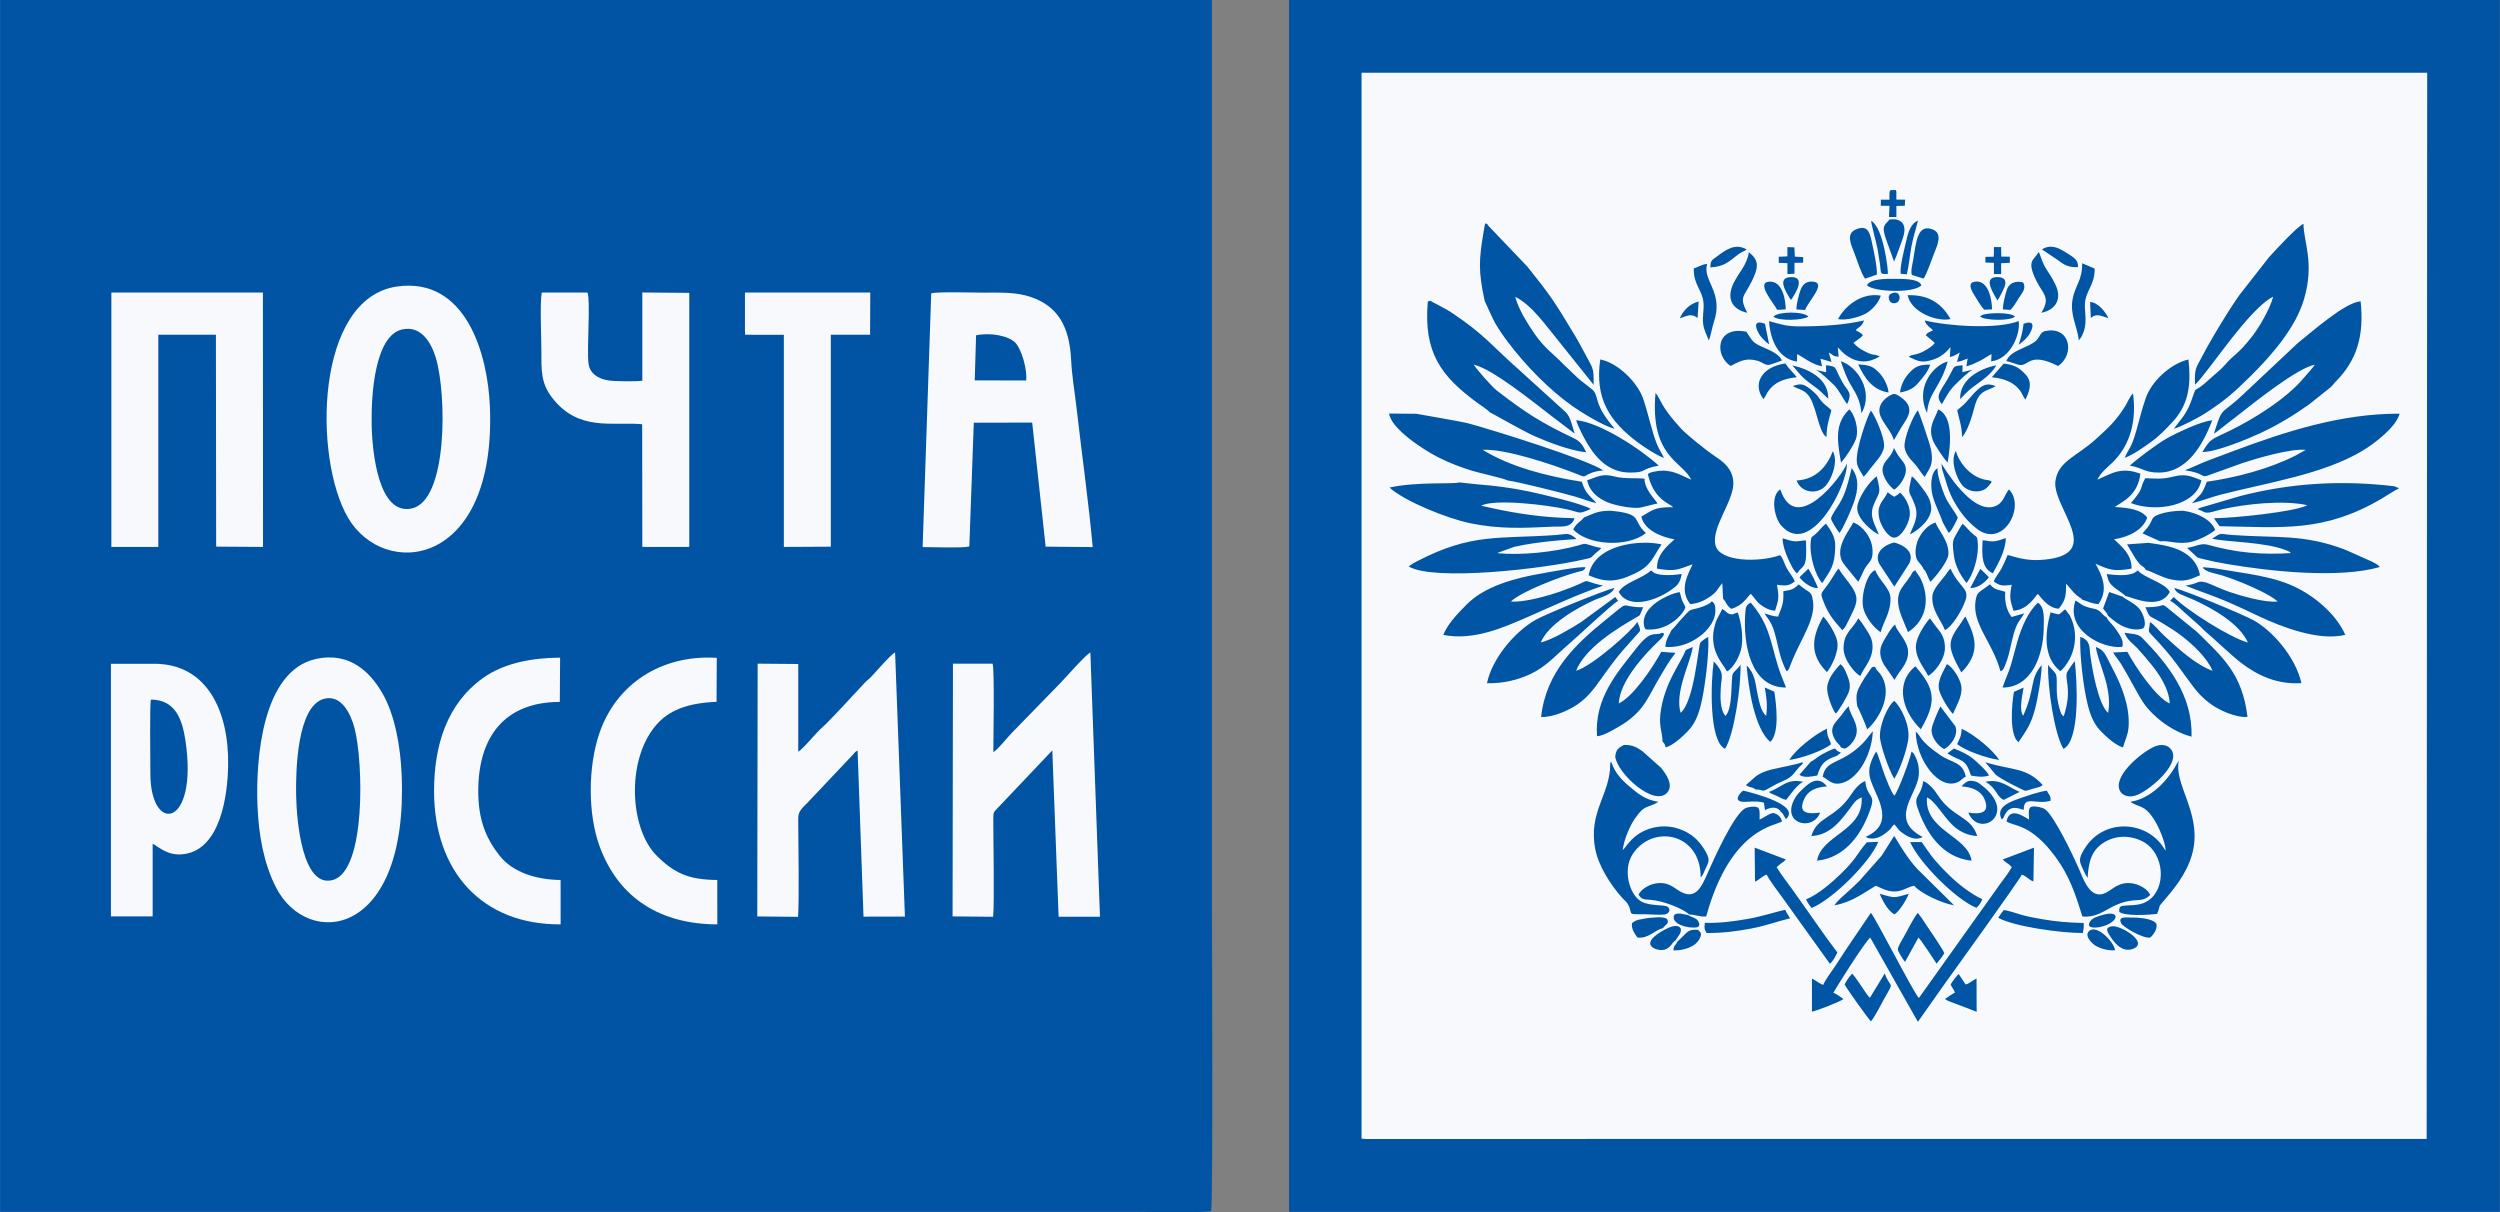
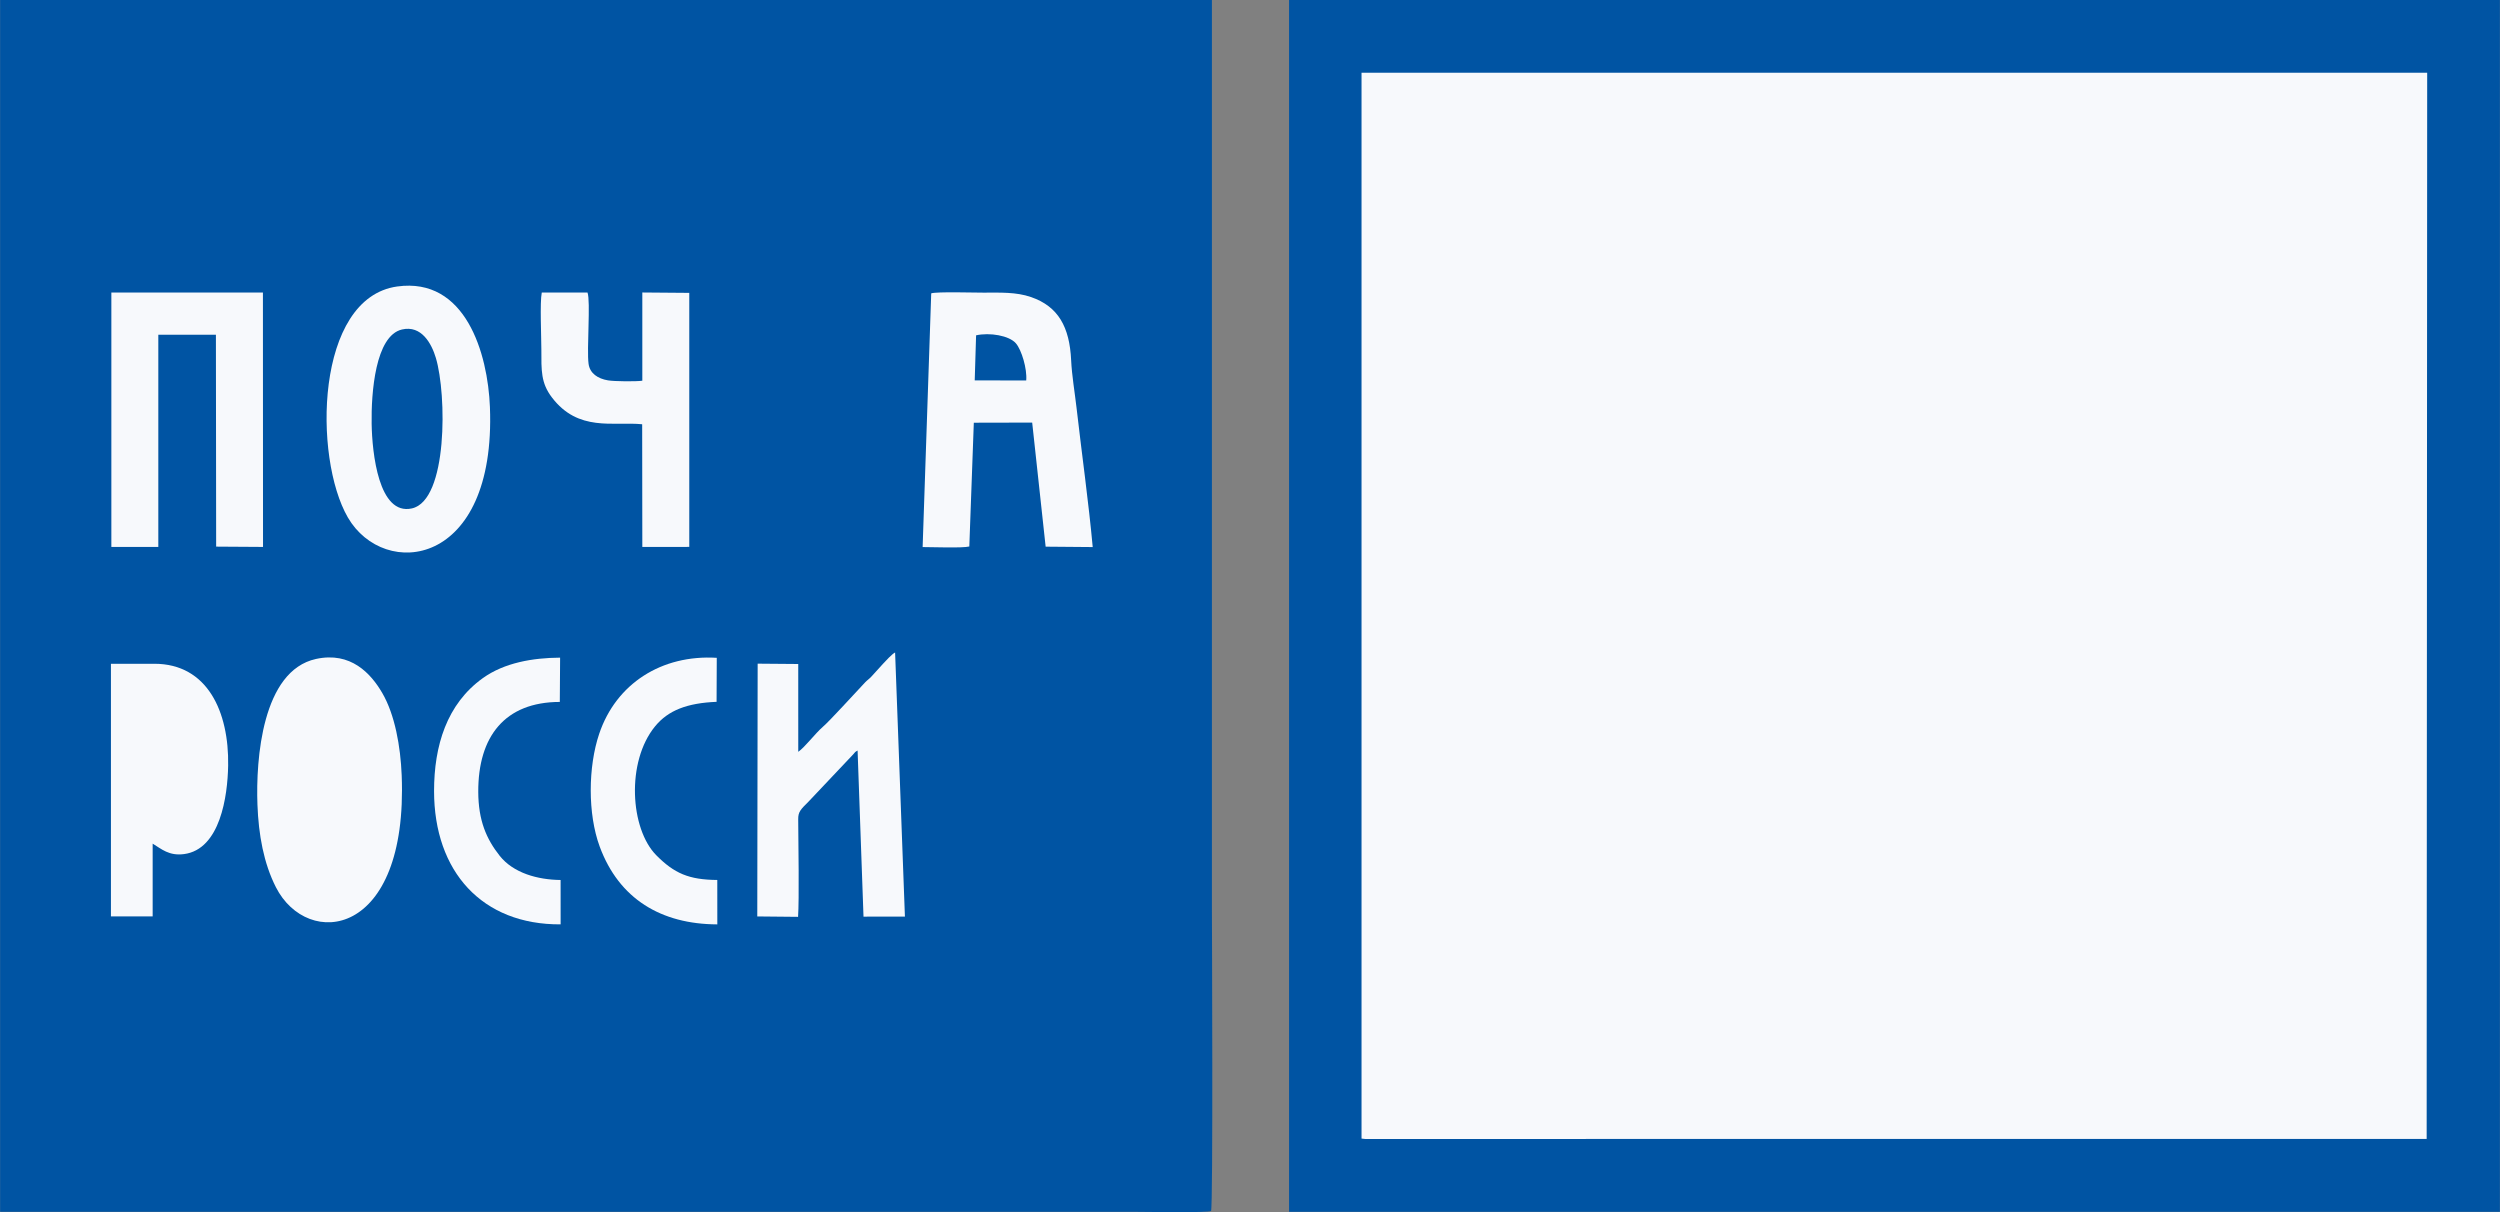
<svg xmlns="http://www.w3.org/2000/svg" xml:space="preserve" width="10667px" height="5172px" version="1.1" style="shape-rendering:geometricPrecision; text-rendering:geometricPrecision; image-rendering:optimizeQuality; fill-rule:evenodd; clip-rule:evenodd" viewBox="0 0 6240.35 3025.95">
  <rect x="0" y="0" width="6240.35" height="3025.95" fill="#808080" stroke="none" />
  <defs>
    <style type="text/css">
   
    .fil0 {fill:#0054A3}
    .fil2 {fill:#0055A5}
    .fil1 {fill:#F7F9FC}
   
  </style>
  </defs>
  <g id="Слой_x0020_1">
    <path class="fil0" d="M0 0l0 3025.11 2834.97 0c22.07,0 182.87,2.93 187.97,-2.17 5.4,-5.4 2.17,-727.43 2.17,-753.5l0 -2269.44 -3025.11 0z" />
    <polygon class="fil0" points="6240.35,0 3217.68,0 3217.68,3025.11 6240.35,3025.11 " />
    <polygon class="fil1" points="3398.61,2842.3 3407.8,2843.29 6057.53,2843.13 6058.84,181.54 3398.61,181.55 " />
    <path class="fil1" d="M991.39 715.16c-205.12,28.5 -209.74,427.35 -123.34,576.53 90.52,156.28 370.37,126 354.72,-275.3 -5.24,-134.31 -60.75,-324.93 -231.38,-301.23z" />
    <path class="fil1" d="M788.52 1645.01c-134.51,29.42 -150.26,250.62 -146.11,363.34 2.78,75.81 15.64,146.46 46.02,206.35 78.82,155.4 330.42,128.42 314.07,-279.22 -2.89,-72.1 -16.88,-151.27 -48.53,-205.59 -28.33,-48.63 -78.61,-103.87 -165.45,-84.88z" />
    <path class="fil1" d="M2302.93 1365.67c23.22,0 99.5,2.89 116.55,-1.44l11.23 -308.99 145.72 -0.32 33.58 309.75 117.51 1c-10.07,-110.76 -27.46,-234.38 -40.39,-347.68 -4.3,-37.62 -11.75,-81.47 -13.45,-118.48 -3.85,-83.28 -32.17,-134.45 -100.11,-157.94 -37.47,-12.96 -77.78,-11.03 -118.87,-11.03 -22.25,0 -116.4,-2.76 -130.34,1.76l-21.43 633.37z" />
    <polygon class="fil1" points="277.73,1365.33 394.95,1365.28 394.95,835.66 538.72,835.66 539.34,1364.56 656.33,1365.33 656.08,730.18 277.73,730.18 " />
-     <path class="fil1" d="M2479.48 1877.44c0,-30.4 3.26,-206.65 -1.87,-220.71l-98.98 0.05 -0.94 630.89 101.23 0.92c3.55,-40.78 0.33,-185.51 0.41,-246.02 0.02,-17.16 2.37,-15.95 10.81,-25.36l136.53 -144.01 15.72 415.33 103.26 0 -23.96 -659.67c-9.62,3.38 -64.33,65.22 -74.11,75.4l-121.41 124.7c-12.19,12.24 -36.16,43.19 -46.69,48.48z" />
    <path class="fil1" d="M1992.48 1876.78l-0.05 -219.19 -101.32 -0.85 -0.94 631.01 101.83 1.01c2.95,-43.62 0.78,-183.76 0.33,-243.74 -0.13,-18.35 5.74,-23.98 25.84,-43.98l111.29 -117.74c5.43,-6.24 4.2,-5.91 11.11,-9.72l14.77 414.66 103.37 -0.1 -24.51 -659.32c-7.2,3.2 -24.96,22.51 -30.61,28.72 -10.17,11.2 -18.82,21.06 -29.05,31.95 -5.16,5.49 -10.03,8.53 -15.2,13.96 -25.08,26.32 -86.9,94.95 -105.79,111.22 -18.36,15.82 -44.63,50.74 -61.07,62.11z" />
    <path class="fil1" d="M276.69 2287.59l104.13 0 0 -181.59c21.99,13.31 40.9,31.17 78.59,26.07 89.92,-12.17 108.54,-143.95 109.87,-220.96 2.33,-134.11 -51.61,-254.11 -184.13,-254.11l-108.48 0 0.02 630.59z" />
    <path class="fil1" d="M1602.83 1059.07l0.37 306.26 117.2 -0.08 0 -634.12 -117.21 -0.98 0 220.23c-16.05,2.34 -69.8,1.8 -85.85,-0.89 -25.22,-4.24 -45.08,-17.35 -48.33,-41.2 -4.85,-35.57 5.4,-156.49 -2.64,-178.03l-114.19 0.04c-4.98,24.67 -1.01,111.47 -1.01,142.37 0,52.36 -1.29,83.16 26.2,119.3 66.2,87.01 152.63,59.98 225.46,67.1z" />
    <path class="fil1" d="M1790.42 2307.59l-0.09 -110.87c-71.02,-0.5 -107.52,-16.65 -152.07,-61.5 -65.57,-66.03 -75.77,-233.65 -3.14,-322.14 32.81,-39.97 80.21,-58.07 153.45,-61.07l0.47 -109.86c-137.46,-8.38 -251.3,64.36 -293.54,189.78 -27.75,82.4 -28.85,199.66 1.28,281.39 48.11,130.47 153.09,193.84 293.64,194.27z" />
    <path class="fil1" d="M1399.25 2307.54l-0.06 -110.79c-56.94,-0.56 -117.89,-17.21 -152.06,-60.41 -33.1,-41.84 -53.2,-87.77 -53.49,-159.42 -0.57,-138.08 66.04,-224.45 203.56,-224.67l0.76 -110.54c-68.1,0.44 -139.02,12.55 -192.78,51.02 -90.38,64.68 -121.85,169.29 -121.86,281.76 -0.01,201.43 120.02,334.26 315.93,333.05z" />
-     <polygon class="fil1" points="1859.41,826.36 1859.9,835.67 1956.51,835.8 1956.51,1365.33 2073.76,1364.69 2073.74,835.66 2171.78,835.66 2172.24,730.18 1859.41,730.18 " />
    <path class="fil0" d="M1003.33 822.49c-66.82,15.44 -77.12,158.65 -75.85,235.52 1.2,72.46 17.41,229.78 100.49,211.17 89.92,-20.15 86.98,-284.28 59.93,-375.36 -10.76,-36.23 -35.98,-82.55 -84.57,-71.33z" />
-     <path class="fil0" d="M807.55 1744.82c-66.47,19.36 -69.58,180.35 -68.59,239.49 1.05,63.16 15.15,234.77 92.39,212.2 82.18,-24.03 75.42,-293.58 53.55,-378.16 -9.12,-35.3 -32.95,-86.46 -77.35,-73.53z" />
-     <path class="fil0" d="M376.29 1746.44c-2.94,14.71 -1.27,159.9 -1.13,186.61 0.79,150.5 120.11,133.16 87.45,-84.76 -8.44,-56.3 -27.11,-101.62 -86.32,-101.85z" />
    <path class="fil0" d="M2432.98 949.64l128.57 0.12c2.5,-29.2 -11.57,-75.99 -25.62,-92.48 -16.81,-19.75 -65.78,-27.75 -99.54,-20.17l-3.41 112.53z" />
-     <path class="fil2" d="M4114.79 1189.27c8.28,31.23 23.45,53.56 50.45,69.07 1.61,0.93 3.47,1.87 4.83,2.75l6.81 5.04c-48.03,-0.56 -51.19,7.48 -79.76,23.54 7.27,33.75 50.04,51.09 82.81,56.72 -16.77,15.51 -44.82,37.21 -43.69,73.11 45.61,7.49 50.76,2.83 88.77,-10.83 -10.42,23.57 -34.92,62.71 -5.82,99.4 19.77,-1.47 36.09,-9.31 48.81,-18.21 19.63,-13.73 16.52,-16.49 31.19,-34.24l2.03 39.2c9.25,9.48 7.27,15.8 20.35,25.12 30.23,-8.79 39.16,-29.22 48.75,-37.54 10.27,10.08 11.27,16.85 24.28,26.99 9.17,7.14 21.59,14.39 36.43,15.05 9.08,-28.99 10.35,-32.25 4.52,-64.69 22.54,3.38 30.72,2.48 44.58,-8.35 -2.58,-8.51 -13.8,-21.81 -19.72,-32.19 -5.59,-9.82 -9.41,-25.81 -16.96,-33.35 -51.05,18.42 -150.79,17.51 -161.3,-24.72 -11.31,-45.44 48.11,-112.51 44.51,-159 -2.48,-32.04 -24.13,-48.76 -43.52,-61.56 -20.79,-13.72 -72.2,-54.59 -87.3,-71.05 -51.64,-56.3 -49.18,-71.56 -63.28,-88.76 -14.53,160.67 68.56,171.64 89.02,216.74 -26.05,-10.93 -49.22,-27.58 -86.96,-21.11 -26.44,4.53 -20.55,7.92 -19.83,12.87zm1015.81 12.87c-6.6,66.24 123.38,180.36 -26.6,194.91 -37.95,3.69 -60.01,-2.31 -92.37,-11.65 -5.14,12.14 -9.33,22.11 -15.13,33.35 -6.06,11.72 -16.5,22.49 -19.43,32.81 13.77,10.76 22.23,11.59 44.57,8.19 -5.94,31.83 -4.39,36.66 4.45,64.88 36.68,-2.78 53.69,-35.92 60.9,-42.09 11.93,14.53 28.13,35.99 52.13,36.96 15.29,-18.98 18.85,-29.48 18.18,-62.63l18.87 21.72c12.61,13.4 16.65,11.81 21.39,18.34 14.08,4.09 23.56,10.11 40.56,11.04 25.63,-35.28 9.73,-70.7 -7.3,-100.68 34.48,14.91 45.52,20.22 90.06,12.08 0.86,-36.22 -26.92,-56.68 -43.66,-73.09 33.32,-5.24 71.2,-21.2 82.75,-53.94 -14.3,-20.68 -48.48,-24.91 -80.78,-26.64 14.53,-11.92 56.94,-25.96 63.65,-83.07 -47.48,-17.89 -70.59,-1.33 -107.25,14.86 7.5,-16.98 24.97,-30.88 36.5,-41.82 45.99,-43.65 61.69,-106.15 52.37,-173.49 -8.18,7.5 -13.18,21.74 -20.07,32.7 -23.51,37.38 -41.38,52.77 -72.42,81.14 -48.87,44.67 -94.79,54.78 -101.37,106.12zm-1424.6 -450.97c0.24,0.21 20.68,45.9 25.33,53.95 10.3,17.86 20.79,32.95 32.26,48.18 43.57,57.86 103.15,119.63 162.8,161.4 22.11,15.47 78.39,50.08 103.98,55.44 -50.64,-59.52 -38.75,-74.15 -51.46,-93.28 -3.38,-5.09 -33.59,-26.53 -40.15,-32.99l-36.1 -34.55c-25.97,-26.87 -45.58,-38.59 -70.34,-73.54 -15.11,-21.33 -42.91,-64.22 -49.93,-94.86 41.59,20.96 76.02,71.48 103.56,104.62l92.09 115.07c0.27,-39.19 -0.51,-38.76 -16.7,-68.53 -10.08,-18.53 -19.11,-36.16 -29.49,-53.47 -53.46,-89.19 -62.9,-102.39 -119.36,-173.1l-96.41 -101.02c-3.27,-3.52 -2.17,-1.85 -3.16,-4.95 -6.47,-2.01 -5.13,-7.05 -9.28,17.25 -12.27,71.89 -13.71,99.73 2.36,174.38zm1720.6 319.14c15.23,-3.66 60.56,-27.49 73.19,-35.52 53.31,-33.87 77.01,-55.05 118.42,-96.09 51.6,-51.12 111.75,-119.61 132.98,-191.2 27.14,-91.47 -0.96,-143.08 -1.17,-188.84 -15.68,6.78 -69.79,65.6 -86.5,84.01l-73.85 94.42c-22.93,32.7 -44.16,67.73 -65.12,103.09 -11.03,18.61 -19.13,33.99 -29.69,53.52 -14.87,27.51 -16.62,28.48 -15.63,66.68 33.2,-30.65 134.56,-190.04 195.08,-219.69 -7.27,29.36 -35,76.37 -50.44,96.42 -38.15,49.53 -45.49,45.32 -69.92,73.89 -10.36,12.12 -24.1,22.25 -37.96,35.12 -48.56,45.12 -27.35,5.55 -47.89,59.43 -11.57,30.32 -25.91,42.79 -41.5,64.76zm-1708.48 -41.48c2.87,0.87 83.59,47.2 112.3,59.9 33.29,14.72 89,36.31 129.03,40.37 -8.04,-17.4 -15.48,-27.74 -29.87,-34.58 -83.1,-39.48 -121.11,-63.97 -192.89,-119.26 -12.33,-9.5 -49.83,-51.83 -57.95,-64.96 46.76,10.5 148.78,93.5 193.03,127.34l58.92 44.85c-9.8,-30.18 -10.8,-44.97 -28.01,-58.7l-113.72 -103.16c-65.62,-58.03 -82.66,-84.71 -163.47,-138.86 -20.28,-13.59 -51.78,-28.35 -55.55,-31.15l-5.93 2.36c-10.95,127.78 33.54,186.28 123.22,252.29 7.13,5.25 28.47,19.06 30.89,23.56zm1779.51 99.54c34.75,0.5 116.33,-33.87 145.63,-47.54 45.26,-21.13 84.77,-45.62 121.13,-71.54l54.26 -43.29c5.19,-4.7 6.5,-8.01 11.38,-12.92 53.36,-53.58 71.8,-114.63 62.65,-200.73 -38.89,1.74 -125.74,79.67 -156.86,104.1l-135.72 127.58c-45.64,43.8 -52.05,34.3 -63.55,68.01 -3.68,10.8 -6.96,20.18 -10.09,30.59 11.03,-7 19.47,-14.53 30.04,-22.81 10.11,-7.91 20.45,-15.69 30.29,-23.36 41.04,-31.98 147.33,-117.62 191.65,-126.07 -8.74,12.45 -18.07,21.62 -28.13,33.6 -43.15,51.38 -122.11,100.78 -183.62,130.95 -49.32,24.19 -47.04,17.9 -69.06,53.43zm-25.87 127.9c22.87,-5.36 47.95,-15.37 71.9,-21.52 116.42,-29.91 256.1,-50.78 353.65,-109.52 29.59,-17.82 83.26,-58.03 92.74,-92.54 -146.47,-0.52 -284.44,44.4 -417.64,94.23 -20.78,7.78 -40.76,15.23 -62.02,23.31 -18.15,6.89 -41.37,18.53 -56.4,23.69 49.31,7.52 39.94,18.03 54.83,13.97l89.87 -32.26c33.84,-11.01 119.82,-36.83 157.27,-32.5 -3.92,1.47 -18.46,10.44 -24.96,13.75 -65.35,33.34 -149.7,55.54 -222.31,65.75 -3.85,11.11 -8.57,22.45 -14.93,30.92l-20.7 21.3c-0.21,-0.42 -0.89,0.93 -1.3,1.42zm-1708.4 -56.88c27.76,3.81 134.4,30.42 169.32,40.57 17.19,4.99 36.17,12.7 52.32,16.16 -15.86,-19.15 -26.4,-21.43 -36.51,-53.47 -90.18,-13.97 -180.53,-38.28 -247.59,-79.83 58.09,-2.63 172.09,36.11 229.72,58.3 27.71,10.68 20.52,9.94 33.83,2.91 11.29,-5.96 23.05,-8.44 37.61,-9.62 -37.73,-26.88 -282.07,-103.07 -338.98,-118.09 -14.67,-3.87 -127.3,-23.18 -127.56,-23.36l-68.11 -0.57c4.94,38.11 86.72,91.14 122.6,109.19 27.71,13.94 52.76,23.68 83.53,33.29 19.58,6.12 77.22,18.34 89.82,24.52zm1257.25 964.18c0.2,-0.41 0.82,0.93 1.17,1.44 -7.25,13.09 -19.85,29.14 -29.25,42.07l-202.58 284.3c-11.22,-9.48 -108.06,-199.66 -119.8,-212.68l-60.45 89.13c-10.23,15.75 -19.62,30 -29.87,45.75 -8.73,13.43 -24,32.37 -28.44,44.99 -11.96,-3.69 -17.16,-10.95 -28.35,-15.45l-0.09 82.56c13.5,-3.34 70.86,-25.01 78.71,-31.87 -7.16,-4.95 -16.73,-12.05 -24.98,-15.65 1.94,-5.24 76.53,-124.47 91.8,-137.71l117.96 208.56c0.2,-0.42 0.87,0.94 1.35,1.37l65.37 -92.64c15.58,-21.7 189.09,-262.44 193.8,-274.41 13.08,4.43 17.85,13.66 28.89,16.91l1.38 -84.19 -77.98 29.5c7.89,8.51 11.6,8.71 17.63,14.06 0.38,0.33 0.97,0.91 1.3,1.22l2.43 2.74zm296.94 -162.02c22.5,15.4 35.19,5.67 60.38,45.6 10.33,16.38 26.99,53.27 28.13,76.28 -4.11,-4.61 -5.96,-8.91 -9.88,-14.12 -46.52,-61.94 -146.72,-63.7 -191.49,7.7 -6.4,10.2 -16.32,25.07 -11.13,38.71 3.62,9.5 12.28,28.56 17.61,35.94 2.27,-36.18 6.9,-72.86 50.12,-93.71 38.82,-18.72 84.73,-6.07 107.04,17.31 41.21,43.17 32.57,127.51 -26.11,141.76 -11.05,2.68 -21.88,2.77 -33.53,3.36 -14.07,0.72 -19.72,1.36 -18.46,16.05 14.02,11.1 71.02,7.69 94.15,5.03 12.52,-27.8 -3.86,-8.59 22.94,-39.86 29.25,-34.13 59.13,-74.98 68.16,-124.28 16.75,-91.49 -49.23,-160.57 -36.63,-218.32l-5.2 7.92c-22.7,42.25 -65.52,87.46 -116.1,94.63zm-1208.04 280.88c11.35,0.1 34.34,1.96 44.14,0.68 13.72,-1.79 17.93,-13.08 8.78,-19.61 -7.74,-5.51 -46.11,-1.07 -66.9,-13.86 -28.1,-17.3 -45.39,-77.73 -20.48,-116.67 48.97,-76.57 170.85,-54.62 170.13,57.28 6.07,-5.74 7.11,-10.69 10.43,-18.13 9.15,-20.52 16.52,-24.72 -3.28,-54.88 -13.29,-20.26 -29.96,-36.38 -57.95,-46.97 -40.8,-15.43 -88.98,-5.65 -119.29,23.74 -14.32,13.9 -17.94,22.16 -24.58,28.27 3.11,-26.21 17.42,-59.22 29.38,-77.1 26.31,-39.35 32.21,-26.09 59.67,-43.46 -35.07,-5.57 -53.41,-22.86 -73.48,-39.49 -50.24,-41.63 -41.39,-73.22 -46.76,-55.62 1,75.87 -55.42,119.63 -37.29,212.98 8.59,44.25 40.12,91.45 67.71,122.29 5.43,6.07 10.19,8.38 14.66,16.92 13.5,25.79 -7.4,23.25 45.11,23.63zm-214.54 -990.1c-68.57,-3.29 -133.81,-14.95 -197.57,-29.9 32.44,-17.9 165.4,-2.03 213.4,8.93 37.46,8.56 27.09,13.12 60.08,-0.72 -21.05,-13.67 -122.03,-36.8 -154.23,-43.66 -41.55,-8.85 -85.44,-14.6 -128.3,-17.85l-45.76 -4.87c-12.84,5.09 -103.32,-2.51 -174.24,12.76 37.68,34.45 145.06,77.77 202.78,89.42 74.54,15.05 132.85,11.62 206.77,8.21 21.69,-1 43.96,4.15 52.49,-21.01l-35.42 -1.31zm1591.01 -20.41c12.61,2.02 14.92,9.79 28.99,7.52 9,-1.46 21.19,-5.84 31.35,-8.1 61.45,-13.68 153.93,-23.4 213.46,-10.15 -32.58,17.05 -187.05,32.42 -232.92,32.45 2.7,5.3 9.6,13.96 13.94,19.97 155.56,2.53 259.35,16.16 403.52,-68.31 13.96,-8.17 32.13,-20.6 44.49,-26.37l-12.09 -5.07c-130.56,-15.48 -256.03,-8.54 -383.46,24.13l-102.07 29.97c-4.46,2.46 -2.16,0.87 -5.21,3.96zm-1969.46 142.3c63.78,37.48 339.62,5.43 438.53,-18.04 13.91,-3.3 14.91,-1.88 23.26,-10.78 7.06,-7.53 12.94,-10.08 18.81,-17.34 -11.79,-2.38 -18.3,-3.78 -29.04,-7.54 -14.73,-5.15 -15.32,-2.41 -30.06,1.59 -59.33,16.1 -139.22,24.63 -199.84,18.86 0.48,-0.5 1.26,-1.87 1.54,-1.39l40.27 -14.53c15.75,-3.63 33.01,-6.64 49.68,-9.05 33.92,-4.89 70.75,-8.17 105.29,-10.22 -4.35,-4.91 -2.16,-2.76 -8.37,-7.11 -13.27,-9.3 -20.44,-4.66 -41.49,-3.16 -144.02,10.27 -210.47,-5.54 -347.36,65.27 -4.26,2.2 -7.12,3.71 -10.89,6.03 -0.11,0.07 -4.41,2.83 -4.48,2.88 -0.45,0.31 -1.05,0.74 -1.48,1.05l-2.92 2.29c-0.32,0.25 -0.98,0.78 -1.45,1.19zm2005.53 -69.46c37.31,8.74 134.72,7.67 187.03,29.9 6.62,2.82 5.24,1.94 9.58,6.04 -73.61,4.56 -135.19,-0.6 -207.07,-20.7 -18.08,-5.06 -31.27,4.92 -51.99,7.73 6.14,6.62 12.1,10.63 18,16.66 8.86,9.06 6.87,7.38 22.67,11.35 20.12,5.06 37.95,8.73 58.43,12.21 109.25,18.57 280.93,36.76 381.83,7.54 -4.79,-6.72 -12.16,-9.53 -19.74,-13.57l-65.78 -29.31c-104.94,-40.27 -171.83,-28.94 -282.98,-37.08 -35.03,-2.57 -24.24,-7.32 -49.98,9.23zm-1919.32 240.14c76.26,15.38 153.17,-19.54 212.66,-45.53 63.59,-27.78 117.12,-53.47 186.2,-77.45 -69.75,-14.84 -9.77,-19.47 -107.42,14.87 -27.78,9.78 -91.3,28.16 -122.69,24.7 26.69,-25.23 121.69,-61.26 164.36,-73.23 10.64,-2.99 17.5,-1.85 22.31,-11.6 -6.78,-4.8 -102.29,13.6 -111.44,15.19 -64.35,11.13 -140.96,31.41 -185.84,77.34 -17.94,18.34 -46.46,46.03 -58.14,75.71zm1895.91 -168.24c6.46,12.03 35.5,15.53 48.68,19.88 16.87,5.56 33.36,11.41 50.03,18.25 27.17,11.13 69.89,30.39 88.25,46.58 -29.09,4.41 -94.98,-14.93 -120.78,-23.82 -40.99,-14.14 -61.77,-31.13 -79.61,-23.63 -12.42,5.23 -16.51,5.27 -29.52,8.05 31.3,12.68 63.92,23.36 95.53,36.53 31.39,13.08 59.93,26.92 90.36,41.15 51.62,24.15 146.07,61.72 212.77,45.09 -22.85,-52.21 -79.91,-100.97 -137.55,-125.08 -32.26,-13.49 -67.39,-21.04 -104.15,-27.33 -19.42,-3.32 -37.75,-6.28 -56.98,-9.24 -9.58,-1.48 -19.61,-3.13 -29.21,-4.7l-26.08 -2.38c-0.39,0.09 -1.21,0.33 -1.74,0.65zm-1651.76 373.24c30.26,1.26 70.45,-17.47 90.36,-31.19 25.48,-17.58 40.92,-37.92 59.76,-64.53 16.77,-23.69 34.54,-47.95 52.68,-69.18l43.38 -48.83c1.41,-3.8 0.71,-5.22 -0.47,-10.32l-5.47 -13.19c-14.33,23.17 -111.74,109.57 -152.99,121.95 22.63,-56.58 99.65,-104.39 150.91,-133.72 10.73,-6.13 6.48,-1.54 16.71,-24.98 -64.15,0.31 -27.45,-21.82 -90.7,29.02 -76.8,61.74 -151.97,131.66 -164.17,244.97zm1508.62 -274.02c12.27,29.72 6.98,18.51 41.59,39.21 18.05,10.79 34.02,20.97 49.78,33.11 25.29,19.48 61.94,52.55 76.25,86.42 -44.1,-16.12 -87.97,-57.73 -119.84,-86.72 -10.57,-9.6 -26.01,-28.97 -36.41,-35.09 -3.21,35.94 -13.34,9.28 40.62,72.35 18.89,22.07 35.18,45.16 52.67,69.21 20.72,28.51 32.52,44.13 58.57,63.3 18.47,13.59 61.04,34.45 91.57,32.03 -13.02,-109.93 -64.83,-151.33 -125.99,-212.09l-75.36 -61.39c-16.03,-12.33 -3.25,0.15 -53.45,-0.34zm-1643.71 189.74c40.71,0.74 78.05,-8.35 109.78,-23.59 38.75,-18.62 63.52,-47.64 92.9,-72.75 21.75,-18.58 111.35,-102.98 124.65,-109.33l-7.14 -9.6 -85.71 62.9c-23.64,14.74 -70.02,43.23 -100.36,50.74 19.03,-45.7 88.69,-85.43 133.2,-105.68 17.31,-7.87 43.77,-12.76 50.83,-30.68 -27.05,6.52 -171.8,65.46 -196.81,79.76 -55.1,31.51 -109.73,99.71 -121.34,158.23zm1899.48 -101.68c-43.45,-11.33 -154.13,-81.37 -185,-113.63l-9.22 9.44c12.63,6.23 26.46,20.68 37.04,29.98 11.61,10.21 23.19,20.92 34.94,30.96 6.24,5.34 9.76,10.32 16.01,15.59 26.25,22.15 64.61,59.53 89.61,78.66 42.34,32.39 91.38,54.18 150.25,50.39 -15.37,-67.04 -73.21,-131.23 -119.41,-156.84 -27.28,-15.12 -169.96,-74.01 -198.24,-80.78 6.21,15.94 21.79,17.3 49.29,29.86 47.45,21.68 113.31,58.72 134.73,106.37zm-546.3 442.01c-9.19,-4.45 -47.55,-35.39 -56.35,4.5 17.2,12.73 60.43,4.08 122.93,89.48 34.76,47.49 49.64,93.69 66.61,147.93 35.83,3.33 56.58,-16.19 81.54,-27.54 50.44,-22.96 64.02,-3.36 87.55,-25.98 -3.83,-13.03 -26.32,-27.16 -47.08,-29.49 -25.38,-2.85 -39.88,8.49 -55.03,18.91 -44.85,30.85 -62.4,-24.33 -76.87,-57.63 -12.04,-27.71 -60.66,-130.06 -83.34,-145.87 -6.37,-4.45 -23.23,-8.51 -32.51,-6.56 -11.52,2.42 -7.4,18.94 -7.45,32.25zm-848.54 236.96c13.74,-0.24 27.85,6.76 42.56,4.79 61.26,-222.52 174.67,-225.85 189.33,-237.25 -3.25,-11.83 -10.59,-18.24 -21.92,-21.04 -13.78,2.78 -22.64,11.84 -34.2,16.53 -0.09,-7.83 1.93,-27.05 -4.34,-29.89 -0.41,-0.18 -1.17,-0.74 -1.69,-0.94 -7.61,-2.84 -20.07,-1 -27.53,1.71 -28.93,10.55 -82.95,133.41 -94.39,159.15 -16.79,37.81 -31.79,76.22 -76.91,45.26 -15.32,-10.51 -29.23,-20.16 -54.4,-15.87 -18.33,3.13 -36.7,15.45 -42.82,27.91 7.97,12.39 12.19,11.81 30.9,13.17 30.64,2.24 80.72,21.88 95.41,36.47zm253.84 -1417.93c-7.73,-5.83 -13.82,-13.71 -13.89,-26.96l62.8 1.26c-9.99,1.88 -11.76,0.41 -26.22,5.33 -18.93,6.43 -14.06,8.14 -22.69,20.37zm161.98 -40.67c9.16,-10.2 13.74,-6.72 20.87,-24.46 -47.56,11.5 -107.15,14.89 -158.48,14.89 -34.64,0 -44.6,-3.73 -78.6,-13.05 2.86,50.01 25.08,94.47 69.53,100.86l0.47 -18.59c12.03,5.52 37.93,26.67 62.12,30.35l-3.91 -18.8 27.63 7.98 -6.94 -23.37c9.99,4.62 9.46,9.8 24.72,10.32l-2.18 -23.1c8.13,6.59 9.72,11.49 20.51,19.17 29.36,20.9 56.62,19.95 83.94,3.44 -2.84,-2.14 -0.28,-0.78 -4.77,-2.36 -11.45,-4 -11.18,0.47 -32.84,-10.81 -12.61,-6.57 -18.75,-11.39 -27.7,-20.78 8.16,-7.1 15.94,-9.79 23.6,-19.13 -4.08,-5.94 -11.42,-8.57 -17.97,-12.56zm294.86 11.74l74.03 1.23c-1.77,16.13 -6.96,20.16 -13.84,28.27l-3.18 -4.24c-5.97,-8.61 -7.22,-11.99 -21.81,-17.2 -10.33,-3.7 -27.42,-2.53 -35.2,-8.06zm-122.92 -36.24c0.81,0.04 1.89,4.77 2.22,5.4 3.94,7.36 12.62,13.41 18.8,19.1 -9.26,5.92 -12.2,3.75 -18.07,12.4l22.55 19.29c-6.5,8.77 -16.45,14.8 -28.5,21.33 -5.8,3.15 -11.24,5.22 -17.51,6.83 -6.15,1.57 -13.97,1.99 -19.18,6.53 22.49,9.72 30.48,17.26 61.69,6.77 19.67,-6.62 32.51,-18.34 42.67,-30.99l-1.68 24.78c11.68,-2.3 16.94,-6.9 24.82,-11.29l-6.94 23.37c10.89,-1.19 18.1,-5.5 26.63,-8.35l-3.13 19.46c11.78,-2.97 22.66,-8.18 33.24,-13.42 11.95,-5.91 19.49,-12.3 29.54,-17.09l-0.98 18.15c47.82,-5.44 73.67,-67.43 68.77,-100.6 -52.9,21.03 -176.25,12.97 -234.94,-1.67zm-621.67 829.98l-35.58 -2.61c-23.52,42.79 -70.92,112.28 -106.22,128.83 2.4,-54.25 62.29,-120.79 100.45,-156.53 22.53,-21.1 7.44,-19.59 7.34,-19.63 -18.06,9.29 -25.41,-10.86 -63.99,38.54 -45.34,58.05 -104.92,123.46 -98.09,219.22 15.18,1.06 55.76,-24.01 66.7,-31.18 51.93,-34.04 60.81,-67.02 89.53,-115.3 14.34,-24.09 24.3,-42.1 39.86,-61.34zm1233.59 126.48c-34.6,-16.03 -83.93,-88.74 -105.78,-129.05l-35.56 1.7c4.28,7.71 13.48,18.19 19.92,28.56 17.87,28.77 41.58,76.04 56.16,97.43 21.96,32.19 69.36,71.06 119.79,84.09 3.06,-102.62 -58.39,-180.93 -124.4,-247.65 -9.4,-9.51 -26.19,-8.82 -43.03,-11.76 7.88,20 20.88,26.3 32.64,39.13 11.58,12.64 22.31,25.37 33.8,39.38 17.2,20.98 45.07,59.83 46.46,98.17zm-1421.63 -858.94c-13.85,97.73 22.79,154.18 94.93,207.87 13.39,9.96 47.24,32.5 64.21,37.99 -5.24,-11.37 -11.51,-19.95 -17.31,-33.7 -12.53,-29.75 -22.34,-79.37 -35.32,-115.8 -13.81,-38.75 -61.77,-87.84 -106.51,-96.36zm1309.29 245.55c22.13,-8.09 47.44,-26.55 65.06,-39.14 21.37,-15.25 35.98,-30.99 53.18,-49.19 37.43,-39.57 49.22,-86.32 40.69,-157.23 -45.74,11.19 -92.1,55.04 -106.37,96.37 -9.14,26.44 -15.44,52.24 -23.02,79.38 -13.65,48.88 -19.52,45.26 -29.54,69.81zm-4.36 722.96c8.05,-27.58 15.89,-35.13 14.19,-71.41 -1.19,-25.45 -7.88,-50.06 -15.79,-71.82 -8.04,-22.11 -17.24,-40.2 -27.57,-60.12 -17.18,-33.13 -17.72,-38.91 -38.41,-47.36 4.64,39.34 42.31,102.12 30.53,164.59 -24.92,-22.23 -40.38,-110.41 -45.14,-149.67 -1.62,-13.33 0.94,-31.93 -24.45,-40.22 -1.7,45.59 7.99,127.74 18.87,170.27 6.9,26.93 15.25,46.71 31.18,63.79 10.39,11.14 36.71,36.49 56.59,41.95zm-1091.57 -242.9c-11.95,32.54 -54.76,83.18 -63.28,160.25 -3.5,31.72 5.7,47.12 5.37,68.06 5.66,4.97 5.86,7.54 8.02,14.58 19.23,-5.17 45.3,-30.18 55.29,-40.76 16.18,-17.15 24.62,-35.4 31.83,-63.12 9.99,-38.38 22.07,-131.41 19,-172 -4.03,1.73 -17.43,10.76 -19.83,14.78 -5.12,8.59 -14.91,146.67 -49.21,174.67 -15.16,-53.29 25.13,-125.23 30.4,-164.22l-13.64 5.73c-1.33,0.65 -2.4,2.04 -2.69,1.37 -0.17,-0.39 -0.84,0.45 -1.26,0.66zm371.33 637.05c44.01,-7.78 74.34,-31.99 103.17,-48.88 14.44,5.73 27.54,14.37 46.28,14.38 21.02,0.01 32.82,-11.33 49.33,-14.4 16.58,18.73 67.03,43.31 99.86,48.91l-81.07 -80.16c-25.81,-23.39 -46.87,-57.32 -68.08,-92.68 -3.07,3.26 -1.05,0.69 -4.09,5.48l-27.43 43.32 -56 63.4c-7.67,7.25 -13.6,12.89 -21.28,20.17 -11.13,10.56 -33.96,28.71 -40.69,40.46zm78.4 -171.03c0.53,0.39 1.39,0.24 1.69,1.04 1.02,2.73 13.11,3.94 19.66,3.01 13.49,-1.92 26.25,-11.17 35.98,-19.75 6.82,-6.02 7.06,-10.01 13.76,-15.38 10.5,10.37 5.4,12.47 28.84,27.14 11.91,7.45 29.17,12.52 41.79,4.33 -85.33,-43.84 -14.04,-105.54 -9.7,-153.4 1.55,-17.13 -1.09,-32.47 -8.54,-47.52 -5.37,-10.86 -6.65,-9.74 -9.56,-12.09 -3.82,19.58 -32.75,98.51 -42.83,110.02 -9.08,-10.78 -18.58,-37.71 -24.59,-52.72 -5.56,-13.9 -14.45,-47.23 -20.8,-57.81 -30.4,51.95 -15.23,68.23 4.54,115.55 21.47,51.39 10.39,78.66 -30.24,97.58zm335.91 -413.33c5.46,-2.74 6.26,-1.51 11.56,-14.32 8.69,-20.99 11.41,-36.86 16.56,-58.99 3.22,-13.81 6.57,-27.27 11.8,-39.36 5.93,-13.72 14.68,-22.03 19.32,-31.77l-31.35 9.04c-12.62,-16.84 -17.71,-37.28 -15.88,-62.63 -0.67,-0.35 -1.7,-1.46 -2.11,-0.83 -0.39,0.62 -1.55,-0.62 -2.1,-0.79l-17.61 -4.76c-7.85,-3.19 -12.6,-8.02 -16.33,-12.53 -27.88,21.71 -32.26,17.29 -35.94,41.4 -8.88,58.26 43.67,105 62.08,175.54zm-533.89 0.05c6.18,-4.18 2.08,0.54 6.49,-7.3l8.24 -20.96c22.58,-54.17 58.16,-103.68 51.2,-146.95 -2.29,-14.2 -3.27,-19 -13.7,-25.42 -9.11,-5.61 -14.89,-10.2 -21.66,-16.07 -14,11.79 -14.58,12.9 -38.6,16.98 1.51,32.35 -4,38.45 -13.04,63.32 -14.39,-0.57 -21.91,-4.79 -33.86,-7.99 2.72,5.48 7.24,10.36 10.76,15.82 11.21,17.47 14.93,32.85 19.71,53.29 7.64,32.63 11.42,49.53 24.46,75.28zm-525.2 -626.71c4.92,16.82 20.63,46.42 29.09,60.3 23.74,38.96 56.08,70.96 106.98,70.43 42.34,-0.44 21.79,-8.47 70.08,-17.31 -43.93,-40.34 -146.42,-108.15 -206.15,-113.42zm1382.24 113.51c33.26,5.65 36.7,17.4 72.62,17.23 70.31,-0.35 109.08,-68.3 133.12,-130.22 -25.53,0.45 -94.4,34.04 -113.92,45.16 -22.64,12.9 -74.21,50.88 -91.82,67.83zm-935.73 1038.28c11.61,-4.48 16.4,-13.24 29.29,-17.39 4.55,11.47 29.58,44.27 38.65,56.69l118.93 165.89c7.82,-6.14 14.39,-19.28 18.67,-28.25 -34.96,-45.7 -78.06,-109.74 -112.67,-157.7 -13.07,-18.1 -26.66,-35.29 -38.82,-54.99 0.38,-0.53 1.05,-1.93 1.27,-1.5l9.74 -8.22c6.18,-4.16 7.06,-4.42 11.99,-9.72l-77.94 -29.57 0.89 84.76zm-415.38 -764.58c40.06,17.52 68.06,18.09 113.51,-3.6 43.15,-20.59 44.1,-37.42 68.58,-73.52 -54.46,-12.54 -168.47,0.01 -182.09,77.12zm1391.14 -13.24c11.73,2.05 38.03,18.1 61.52,23.2 34.35,7.47 47.17,1.35 73.45,-10.09 -11.71,-64.41 -79.87,-74.62 -129.2,-80.87l-52.81 3.81c5.76,9.42 13.33,22.99 20.39,34.02 17.2,26.85 19.97,17.02 26.65,29.93zm-508.94 -252.49c10.44,32.14 14.81,54.98 31.31,83.64 16.12,28.01 32.74,47.74 54.42,65.05 66.31,52.93 124.06,-54.79 81.32,-97.41 -13.13,16.91 -13.86,36.18 -38.28,43.23 -37.3,10.77 -78.6,-36.34 -98.32,-61.18 -5.43,-6.83 -28.39,-39.09 -31.58,-46.63l1.13 13.3zm151.11 545.88c74.11,0.15 101.01,-82.86 102.53,-143.56 0.76,-30.18 3.04,-56.79 -14.37,-68.3 -24.05,23.22 -39.43,57.14 -51.29,97.27 -5.6,18.96 -10.59,40.71 -16.32,59.28 -6.24,20.25 -14.54,37.22 -20.55,55.31zm-628.51 -211.92c-11.55,6.01 -12.53,9.67 -13.83,27.85 -5.25,73.44 12.28,184.51 101.82,184.04 -7.12,-18.67 -14.42,-34.54 -20.58,-54.97 -19.37,-64.3 -21.91,-103.38 -67.41,-156.92zm73.65 -282.83c-25.89,17 -14.42,71.26 2.1,90.11 72.97,83.24 166.05,-99.75 164.16,-154.5 -12.08,31.99 -127.52,182.7 -166.26,64.39zm477.38 927c-8.05,-61.27 -118.35,-75.03 -111.21,-158.04 21.17,9.45 39.5,46.49 65.8,71 14.96,13.95 37.06,24.92 59.7,25.46 -16.06,-50.83 -61.89,-45.01 -99.12,-103 -8.1,-12.61 -21.52,-28.84 -35.7,-34.12 -5.53,39.28 -24.41,35.87 -14.74,64.96 20.39,61.29 60.24,125.9 135.27,133.74zm-967.85 -856.51c-7.63,10.67 -17.72,12.36 -26.36,29.52 35.94,40.06 135.85,45.69 181.44,9.16 -35.78,-32.37 -4.93,-47.61 -86.85,-55.67 -34.23,-0.25 -42.56,6.77 -68.23,16.99zm568.02 794.99c47.87,-2.29 74.3,-39.61 97.56,-70.6 9.17,-12.23 12.86,-19.8 28.06,-25.88 5.36,84.19 -100.26,93.07 -111.34,157.95 73.55,-7.27 114.9,-72.75 134.32,-132.29 11.43,-35.03 -9.31,-23.81 -14.12,-66.47 -13.72,5.12 -26.27,19.94 -34.42,32.56 -40,61.89 -85.38,54.72 -100.06,104.73zm862.36 -225.41c-28.35,8.74 -99.45,65.03 -94.79,103.34 2.38,19.49 22,27.54 42.64,20.64 30.27,-10.13 98.37,-66.97 92.9,-102.46 -2.81,-18.26 -20.64,-27.73 -40.75,-21.52zm8.66 -510.27c20.75,-3 45.84,9.29 78.64,0.94 20.79,-5.29 44.79,-18.04 58.53,-29.22 -9.08,-24.98 -43.97,-43.06 -79.52,-47.97 -21.99,-0.32 -50.67,3.48 -68.38,12.18 -10.16,4.99 -9.72,12.33 -16.24,22.8 -5.83,9.35 -11.76,14.3 -17.39,21.4l44.36 19.87zm-1360.53 538.17c7.13,43.99 98.36,125.32 129.88,88.94 16.58,-19.12 -3.84,-47.45 -15.89,-62.11l-46.44 -41.29c-13.91,-9.39 -24.27,-16.11 -46.12,-15.35 -13.56,7.13 -19.83,11.43 -21.43,29.81zm62.87 -622.45l42.61 -10.38 -3.68 -5.19c-0.36,-0.46 -0.87,-1.07 -1.26,-1.56 -11.12,-13.78 -28.64,-36.06 -27.27,-54.56 -8.24,-3.11 -50.31,0.84 -73.49,-5.56 -33.77,-9.33 -45.15,1.55 -69.79,8.92 5.27,27.9 26.68,44.83 49.82,54.73 18.48,7.91 61.12,16.83 83.06,13.6zm1224.31 -11.2c64.23,24.48 163.49,6.53 175.93,-57.02 -22.01,-8.18 -37.94,-17.27 -67.76,-9.62 -29.94,7.69 -41.24,5.58 -72.23,4.52 -15.81,27.87 -0.75,21.36 -35.94,62.12zm-590.53 688.08c13.37,-20.99 30.6,-69.35 34.68,-97.27 5.21,-35.7 -17.08,-80.08 -34.68,-97.13 -16.18,11.15 -39.54,63.6 -35.48,94.68 2.82,21.58 21.45,76.68 34.42,98.11 0.22,0.37 0.67,1.09 1.06,1.61zm-422.51 -74.64c23.06,-36.45 40.12,-157.83 38.5,-210.13 -4.38,8.4 -15.51,16.18 -19.08,22.56 -5.51,9.85 1.17,87.05 -18.62,105.52 -14.07,-16.76 -12.85,-49.52 -11.32,-73.17 1.72,-26.58 9.98,-32.65 -17.71,-63.28 -7.61,49.84 -12.56,199.9 28.23,218.5zm845.37 -81.09c-4.11,-3.34 -5.11,-2.74 -8.62,-13.24 -1.64,-4.92 -3.34,-11.51 -4.68,-17.22 -8.29,-35.61 -0.47,-63.77 -6.88,-75.71 -4.02,-7.49 -14.59,-14.88 -18.73,-22.92 -2.14,51.48 15.47,174.82 38.41,210.32 41.63,-21.15 34.27,-167.01 28.11,-218.83 -3.76,3.68 -15.85,21.71 -18,25.46 -10.54,18.45 13.88,39.68 -9.61,112.14zm-852.58 -267.94c-4.44,11.78 -12.27,20.32 -17.31,36.91 -19.73,65.06 20.7,100.9 29.24,118.96 15.99,-8.4 33.31,-38.79 36.66,-62.54 4.09,-28.96 -1.37,-59.19 -9.48,-84.4 -10.46,1.58 -11.62,7.07 -22.02,3.01 -6.94,-2.71 -8.43,-7.74 -17.09,-11.94zm819.64 8.42c-13.02,49.22 -20.07,111.05 24.48,146.86 7.78,-5.93 17.69,-19.87 23.43,-30.74 6.1,-11.52 10.71,-26.09 12.45,-40.72 2.03,-16.95 0.59,-33.12 -4.31,-48.33 -2.14,-6.64 -4.57,-12.98 -7.8,-19.12l-11.59 -15.7c-20.3,15.73 -8.62,14.66 -36.66,7.75zm-263.57 44.26c16.5,-7.03 41.73,-46.98 51.11,-73.94 10.82,-31.09 -14.99,-31.01 -37.29,-79.62 -5.87,5.62 -7.39,9.3 -12.07,15.64 -11.98,16.21 -32.31,35.02 -33.24,54.7 -1.62,34.34 21.85,58.13 31.49,83.22zm-265.42 -153.61c-6.1,6.11 -18.61,28.5 -25.27,37.69 -18.68,25.84 -20.88,21.81 -14.11,40.43 13.91,38.2 29.25,53.22 48.46,75.47 6.45,-4.64 8.99,-10.66 12.53,-17.81 26,-52.56 34.13,-61.26 1.83,-103.29 -8.07,-10.5 -16.36,-20.52 -23.44,-32.49zm521.96 -551.68c4.7,22.16 -11.95,22.29 -17.08,14.96 -7.11,-10.16 0.8,-22.36 17.08,-14.96zm25.9 45.86c42.61,-28.16 30.92,-101.34 -33.37,-86.81 -10.69,2.42 -13.31,15.99 -20.85,23.06 -20.54,19.27 -64.18,23.61 -75.01,51.6 10.44,1.89 26.33,8.75 33.41,9.74 22.74,3.16 24.04,-33.48 95.82,2.41zm-335.36 507.96c6.17,2.94 10.83,22.66 16.76,30.71 12.61,-11.68 42.99,-50.02 44.67,-67.25 3.33,-34.14 -29.24,-66.6 -31.44,-80.27 -18.77,3.34 -39.19,27.77 -46,47.55 -4.11,11.97 -6.31,28.22 -2.35,41.2 2.92,9.54 12.9,14.51 18.36,28.06zm-163.63 30.69c8.08,-12.11 11.26,-25.6 19.67,-37.79 9.63,-13.97 17.29,-16.14 16.12,-41.5 -1.47,-31.84 -25.68,-61.15 -48.07,-68.54 -10.25,19.79 -35.4,49.76 -32.5,80.63 1.57,16.82 12.22,26.95 20.06,36.84l24.72 30.36zm-287.16 -565.55c-12.43,-9.01 -11.38,-24.6 9.34,-20.62l4.36 9.46c-2.84,8.38 -4.01,9.99 -13.7,11.16zm7.96 -58.55c-75.56,-15.27 -80.55,58.49 -39.35,85.42 20.86,-9.94 36.21,-21.47 66.79,-13.05 11.47,3.16 20.59,12.58 30.7,10.13 3.79,-0.91 27.68,-9.08 30.75,-10.73 -6.76,-15.35 -26.86,-24.26 -47.26,-33.05 -27.15,-11.68 -26.71,-16.66 -41.63,-38.72zm899.49 713.03c-8.47,-4.49 -9.4,-7.95 -16.37,-14.15 -11.78,-10.48 -18.02,-4.51 -42.81,-15.76l-18.48 -12.31c-26.31,73.46 65.97,121.56 116.38,115.93 5.82,-14.58 -7.57,-31.64 -13.95,-41.28 -10.73,-16.21 -22.63,-24.62 -24.77,-32.43zm-1086.2 31.54c-6.2,14.25 -14.09,22.27 -15.45,42.23 39.97,2.64 70.25,-13.41 92.4,-31.48 9.05,-7.39 21.05,-21.51 26.68,-34.22 3.44,-7.77 5.8,-15.76 5.77,-25.2 -0.03,-11.74 -1.95,-19.23 -9.12,-22.82 -4.76,6.83 -18.47,11.72 -27.51,14.73 -32.38,10.77 -19.57,-2.28 -52.95,34.85 -4.7,5.23 -16.36,19.9 -19.82,21.91zm622.31 247.77c38.28,-66.44 37.96,-99.18 -13.74,-157.11 -53.1,43.37 -30.85,114.54 13.74,157.11zm511.3 -332.13c13.74,1 84.26,38.07 110.28,-10.72 -12.12,-20.9 -48.43,-30.19 -71.42,-46.03 -2.85,-1.96 -1.13,-0.41 -4.06,-3.07 -3.29,-2.98 -3.1,-3.39 -3.88,-4.59l-8.18 5.49c-17.81,9.84 -51.86,6.07 -70.13,3.66 4.31,19.54 8.07,24.3 19.31,33.79 6.6,5.56 23.16,15.45 28.08,21.47zm-1265.3 -10.72c22.13,42.83 88.91,24.81 131.34,-5.53 15,-10.72 21.13,-15.58 25.8,-39.16 -16.68,2.52 -53.32,6.11 -69.79,-3.35l-6.92 -5.64c-20.31,20.03 -67.02,29.88 -80.43,53.68zm595.25 285.19c3.8,6.36 22.51,49.43 24.88,58.05 32.92,-29 66.01,-94.09 31.84,-139.26 -4.4,-5.82 -9.61,-9 -11.76,-16.19 -9.38,-2.52 -8.96,1.88 -19.2,16 -5.51,7.6 -9.22,13.47 -14.28,22.32 -13.09,22.92 -15.89,29.79 -11.48,59.08zm115.7 -211.29l11.02 26.53c40.25,-25.83 53.83,-71.25 37.62,-118.56 -8.42,-24.58 -15.87,-26.58 -19.18,-35.87 -8.24,3.71 -7.07,5.55 -12.25,13.95 -19.58,31.8 -48.75,42.33 -17.21,113.95zm-57.24 26.66c7.22,-27.42 25.69,-49.9 24.46,-85.93 -0.8,-23.5 -29.96,-45.31 -38.08,-69.14 -12.35,5.25 -20.01,22.71 -24.35,36.02 -4.88,14.95 -8.03,33.72 -6.74,50.33 2.19,28.08 29.39,59.86 44.71,68.72zm118.5 109.15c14.66,-7.6 42.16,-40.08 41.93,-70.7 -0.14,-18.2 -5.63,-30.97 -14.01,-41.72 -8.69,-11.15 -14.83,-18.94 -23.42,-31.39 -12.25,14.01 -34.86,46.78 -35.1,70.61 -0.31,30.79 20.29,52.01 30.6,73.2zm-169.23 0.2c10.28,-23.53 31.57,-42.29 30.42,-75.45 -0.56,-16.18 -7.11,-27.76 -14.56,-38.66 -7.48,-10.93 -13.22,-21.7 -21.18,-30.03 -11.28,25.5 -36.94,34.72 -36.59,75.63 0.25,28.69 29.02,62.67 41.91,68.51zm16.87 -507.06c17.27,-24.52 40.12,-43.53 42.3,-65.96 2.06,-21.22 -23.02,-77.86 -32.86,-89.45 -7.61,11.36 -38.02,94.94 -35.19,128.53 1.16,13.7 12.25,27.87 17.24,36.57l8.51 -9.69zm126.86 -156.08c-11.28,11.48 -35.85,70.33 -33.37,91.78 1.96,16.9 15.14,31.15 23.27,39.62 11.97,12.49 19.84,28.99 27.34,34.61 7.77,-17.96 28.84,-29.63 10.28,-86.83 -8.12,-25.01 -18.19,-56.44 -27.52,-79.18zm-75.74 204.7c-9.04,21.67 -29.16,29.46 -20.44,66.58 4.16,17.72 23.14,48.78 38.7,46.46 16.05,-2.38 32.85,-31.21 36.43,-50.92 4.66,-25.59 -10.42,-48.98 -23.24,-61.42 -6.11,5.16 -7,6.32 -14.62,10.38 -8.24,-4.08 -9.2,-6.42 -16.83,-11.08zm-162.02 710.13c12.27,4.62 21.76,22.88 48.71,15.35 42.98,-12.02 74.73,-75.89 76.46,-129.21 -10.62,12.4 -16.7,22.09 -27.06,32.24 -53.64,52.6 -90.41,37.46 -98.11,81.62zm357.16 -0.25c-7.45,-37.72 -35.49,-34.35 -63.93,-54.04 -52.78,-36.54 -45.84,-45.26 -60.83,-58.6 0.67,70.15 57.77,147.26 104.6,126.32 10.76,-4.81 9.65,-9.13 20.16,-13.68zm-358.28 -483.31c14.09,-23.38 28.34,-36.44 31.39,-73.13 2.5,-29.98 2.37,-42.42 -22.06,-75.09 -10.58,7.62 -17.92,19.32 -28,27.61 -8.1,6.66 -8.57,3.79 -9.99,16.64 -3.97,35.97 12.42,87.13 28.66,103.97zm206.66 945.52l33.41 -60.58c6.07,4.61 39.08,55.58 45.37,64.97 6.42,-7.75 14.1,-16.93 19.26,-26.02 -2.46,-8.65 -38.83,-61.14 -48.69,-76.04 -2.81,-4.26 -5.12,-7.82 -7.66,-11.83l-9.88 -12.92c-12.83,16.65 -23.84,40.83 -35.22,60.65 -3.91,6.82 -15.64,25.44 -14.43,31.63 1.04,5.32 14.53,27.12 17.84,30.14zm153.29 -945.7c16.5,-19.02 32.11,-67.42 28,-103.66 -1.39,-12.3 -1.12,-10.19 -9.38,-16.69 -12.05,-9.49 -16.17,-17.16 -27.97,-27.57 -6.71,7.92 -13.11,21.81 -19.02,31.62 -8.15,13.51 -5.25,25.66 -3.49,43.42 3.17,31.99 18.45,54.49 31.86,72.88zm-716.26 22.47c-27.86,5.44 -96.23,35.97 -88.64,82.77 1.96,12.08 4.32,11.12 17.78,10.82 52.13,-1.2 87.93,-48.71 85.12,-57.13 -1.12,-3.36 -5.78,-10.6 -7.98,-16.27 -2.46,-6.35 -3.59,-14.86 -6.28,-20.19zm1069.98 59.53l15.48 12.57c16.58,12.97 35.71,21.53 57.85,21.48l11.62 -1.8c13.54,-4.48 4.8,-38.31 -9.59,-52.76 -14.28,-14.34 -34.35,-21.87 -38.67,-27.27l-34.11 -11.78c-0.6,1.02 -15.07,40.76 -15.14,41.14 6.02,8.59 8.69,8.93 12.56,18.42zm-657.81 920.07c3.55,8.05 58.4,85.16 65.6,92.04 7.51,-6.59 27.92,-47.16 34.96,-59.52 24.88,-43.69 13.9,-19.93 -0.41,-59.93l-36.98 60.69c-7.29,-6.26 -16.01,-21.96 -22.32,-30.48 -7.99,-10.81 -12.98,-19.89 -21.56,-29.42 -6.55,4.44 -16.13,19.97 -19.29,26.62zm445.62 -670.48c-10.67,-16.54 -1.65,-50.82 1.14,-70.54l-24.14 10.77c-5.39,31.31 -12.02,107.35 11.41,125.54 20.41,-30.55 30.49,-42.64 41.19,-82.52 7.29,-27.17 16.43,-80.89 16.7,-110.05 -31.18,36.43 -14.72,57.03 -46.3,126.8zm-347.6 -128l26.72 38.28c9.65,-21.04 33.48,-38.58 33.78,-68.59 0.3,-30.27 -32.6,-56.25 -31.99,-69.8 -8.7,4.43 -26.06,35.92 -30.62,44.04 -11.16,19.88 -7.91,37.41 2.11,56.07zm230.85 607.15c6.7,-5.63 11.89,-13.31 14.94,-21.41 -14.9,-6.35 -32.41,-18.31 -45.13,-27.67 -24.83,-18.25 -54.23,-47.15 -74.67,-71.52 -10.73,-12.78 -21.53,-29.09 -31.54,-43.53l-28.88 0.03c21.99,50.54 113.22,143.02 165.28,164.1zm-425.06 -21.34c2.8,7.6 8.91,15.75 13.88,21.73 53.86,-21.98 147.6,-116.65 166.26,-165.1l-28.61 1.31c-25.85,30.2 -25.71,40.91 -65.36,79.21 -19.41,18.75 -56.88,52.16 -86.17,62.85zm-122.99 -521.42c-3.78,-18.35 -4.96,-42.53 -25.33,-62.14 3.76,52.07 19.33,158.33 59.04,190.74 23.71,-22.71 14.88,-93.12 10.02,-125.4l-23.87 -10.35c4.37,26.25 7.27,42.07 3.55,70.62 -14.33,-10.99 -19.12,-42.61 -23.41,-63.47zm381.09 -317.8c16.46,-37.02 -34.98,-51.02 -37.9,-51.06 -7.01,-0.11 -53.73,16.3 -38.19,51.59l38.29 58.35 37.8 -58.88zm6.08 -719.24l29.18 9.08c8.83,-13.55 18.78,-43.94 25.3,-60.45 8.59,-21.73 23.48,-52.19 -2.76,-62.31 -38.23,-14.75 -41.21,31.5 -48.65,76.72 -1.67,10.14 -6.75,27.98 -3.07,36.96zm-117.01 9.23l29.56 -10.19c1.08,-18.35 -7.16,-56.08 -11.18,-74.44 -5.76,-26.29 -9.06,-53.02 -42.57,-37.56 -24.71,11.4 -9.25,40.15 -1.21,61.78 6.57,17.64 15.83,47.08 25.4,60.41zm332.4 1595.52c40.98,22.32 157.35,38.15 211.35,37.97 1.65,-12.17 2.81,-10.61 2.02,-25.04 -39.66,-1 -66.62,-2.94 -104.67,-9.63 -16.46,-2.89 -32.85,-5.81 -48.46,-10.08 -11.8,-3.23 -36.19,-12.04 -46.5,-12.34 -6.33,7.88 -9.49,12.38 -13.74,19.12zm201.33 -1441.53l5.64 -7.67c18.34,-31.21 8.18,-61.28 9.48,-83.5 1.95,-33.42 24.99,-46.57 24.37,-88.03l-31.27 -13.23c0.89,43.82 -18.53,55.82 -24.2,92.08 -5.93,37.95 11.94,64.74 15.98,100.35zm-628.8 828.24c11.4,-14.17 29.67,-50.11 25.99,-75.28 -2.76,-18.81 -22.63,-50.23 -35.15,-63.45 -28.97,51.26 -34.99,94.71 9.16,138.73zm-332.46 -1007.63c-0.86,41.53 21.36,52.82 24.3,85.7 1.63,18.2 -3.32,34.44 -0.82,53.14 2.24,16.79 9.52,27.66 13.79,40.56 4.16,-6.3 8.31,-32.05 13.15,-46.51 24.71,-73.93 -29.5,-102.68 -17.03,-144.23 -13.76,1.04 -21.97,7.77 -33.39,11.34zm499.61 428.39c6.11,-10.07 12.13,-21.25 17.9,-30.78 12.68,-20.92 33.58,-43.13 9.62,-67.67 -4.07,-4.17 -20.13,-17.59 -28.3,-16.64 -7.41,0.85 -46.6,21.93 -32.56,55.53 8.65,20.69 27.45,38.56 33.34,59.56zm168.43 580.11c49.31,-50.43 35.1,-89.43 9.98,-139.65 -4.32,4.43 -5.48,8.4 -9.38,13.88 -33.69,47.32 -39.3,57.19 -0.6,125.77zm-640.5 625.07c-0.18,7.3 -2,12.51 0.95,18.88 3.42,7.34 2.3,4.1 4.14,6.47 40.7,0 73.02,-4.09 111.15,-11.29 36.37,-6.87 65.05,-17.82 96.57,-25.37 -4.54,-8.95 -9.04,-13.26 -12.03,-21.37 -9.2,1.24 -59.49,17.02 -93.62,22.85 -37.63,6.42 -67.4,10.52 -107.16,9.83zm105.94 -1523.01c-20.83,-40.73 -8.74,-38.09 11.19,-78.48 16.34,-33.12 20.06,-51.83 -7.18,-72.62 -4.72,33.16 -27.05,52.46 -39.34,79.71 -17.27,38.3 -0.51,63.48 35.33,71.39zm734.15 -0.04c35.06,-6.66 52.92,-33.87 34.97,-70.68 -18.55,-38.06 -24.4,-32.38 -38.27,-73.79l-2.2 -5.42c-0.18,-0.41 -0.51,-1.19 -0.87,-1.73 -13.3,21.94 -31.55,20.79 -5.08,73.76 15.64,31.29 35.47,39.55 11.45,77.86zm-220.48 1001.63c7.15,-18.83 23.71,-43.84 20.89,-67.8 -2.64,-22.35 -23.87,-51.14 -36.13,-56.81 -7.74,16.98 -25.68,42.02 -19.07,65.97 4.82,17.44 24.26,48.69 34.31,58.64zm-292.75 -0.94c7.15,-6.04 29.54,-43.61 33.31,-56.18 4.32,-14.4 0.2,-27.53 -4.83,-39.71 -4.9,-11.88 -8.75,-21.85 -16.88,-27.59 -10.38,11.72 -29.97,32.08 -32.9,56.52 -2.1,17.52 12.5,56.09 21.3,66.96zm286.85 676.09c3.98,10.02 7.48,10.63 10.74,20.3 -7.96,3.89 -17.24,11.06 -24.56,15.8 4.17,3.64 1.74,2.02 7.78,4.92 3.71,1.77 6.81,2.65 10.51,4.09l60.43 23.08 -0.26 -82.93c-9.96,4.27 -17.83,12.77 -27.29,14.76l-17.42 -26.2c-5.48,5.67 -15.65,18.35 -19.93,26.18zm-486.97 -486.68c23.61,-0.18 12.19,9 35.6,-4.51 12.15,-7.01 20.55,-11.4 34.01,-17.13 23.99,-10.2 26.65,-20.84 39.07,-34.2 3.81,-4.1 14.93,-11.19 6.13,-11.92 -2.85,3.41 -64.02,14.86 -77.67,18.56 -14.25,3.86 -25.27,8.5 -35.58,15.56l-25.58 22.46c9.05,7.77 14.84,3.28 24.02,11.18zm209.45 -640.48c9.48,-11.78 29.29,-57.34 35.75,-75.84 10.94,-31.37 14.07,-61.05 -5.35,-85.92 -7.97,33.03 -14.5,62.88 -30.72,88.86 -4.63,7.41 -21.11,31.4 -20.73,36.97 0.41,6.02 17.09,31.63 21.05,35.93zm507.32 629.31c-40.55,-45.18 -77.5,-36.13 -143.22,-56.94l24.72 29.84c11.26,11.94 73.22,41.41 74.63,41.48 3.81,0.17 17.96,-4.74 22.54,-6.05 8.88,-2.54 15.56,-2.8 21.33,-8.33zm-249.1 -655.16l14.23 25.68c2.87,-2.17 2.65,-1.72 4.9,-4.5 0.15,-0.19 2.95,-4.11 3.14,-4.4 1.36,-2.09 3.98,-6.81 5.33,-9.26 3.3,-6.01 6.48,-12.3 9.6,-19.7 -8.59,-17.61 -23.65,-33.31 -32.7,-55.07 -6.24,-15.01 -19.58,-52.31 -17.84,-68.32 -18.4,9.61 -18.27,48.86 -11.7,71.06 7.1,24.01 17.69,42.98 25.04,64.51zm-77.72 -115.54c-11.83,52.79 -6.49,31.07 8.3,73.48 9.91,28.41 -4.5,49.7 -13.3,71.62 19.95,-9.33 57.43,-38.67 53.24,-70.4 -2.4,-18.17 -10.44,-29.93 -19.21,-41.52 -6.7,-8.85 -19.7,-27.16 -29.03,-33.18zm-82.62 145.2c-7.05,-21.63 -24.49,-43.32 -13.2,-72.11 15.01,-38.29 20.15,-24.17 8.45,-73.03 -18.38,12.57 -46.55,52.97 -48.72,76.68 -2.69,29.42 39.69,62.66 53.47,68.46zm-93.97 -179.2c10.95,-12.47 30.79,-41.69 36.93,-58.66 8.84,-24.42 -3.32,-62.75 -16.37,-74.38 -35.32,34.23 -31.36,72.87 -20.56,133.04zm-0.14 710.96l8.48 2.82c4.98,-0.32 12.24,-6.7 15.55,-10.3 36.27,-39.46 -2.84,-69.46 -4.46,-95.21 -5.75,3.43 -13.57,16.1 -19.12,22.84 -4.02,4.88 -15.36,17.66 -18.4,23.15 -5.83,10.54 -4.98,20.43 0.07,31.37 7.61,16.48 11.82,13.33 17.88,25.33zm242.83 -843.98c-9.04,24.81 -25.99,43.03 -13.61,76.84 4.76,13 29.32,48.1 36.86,56.08 8.43,-47.67 13.75,-115.74 -23.25,-132.92zm14.65 848c13.6,-6.23 36.97,-33.05 28.02,-57l-37.41 -49.42c-5.05,9.99 -21.57,46.74 -21.93,57.84 -0.7,22.19 18.67,42.24 31.32,48.58zm43.71 93.23c26.12,1.56 47.74,10.69 56.64,30.78 15.78,35.63 -9.99,39.53 -39.94,34.54 26.36,66.05 126.01,3.81 34.05,-67.68 -8.41,-6.54 -12.21,-10.59 -27.25,-11.64 -10.39,-0.72 -19.13,8.11 -23.5,14zm-353.38 65.34c-28.67,3.85 -57.16,3.27 -39.38,-34.56 9.54,-20.29 28.82,-29.11 56.55,-30.82 -25.14,-33.04 -52.59,-1.34 -69.44,15.4 -5.22,5.19 -11.63,14.84 -15.33,23.78 -23.54,56.85 51.33,71.57 67.6,26.2zm-141.3 -1032.15c0.43,-0.53 0.92,-1.26 1.18,-1.65 0.26,-0.39 0.84,-1.17 1.15,-1.65 0.37,-0.58 1.65,-2.65 2.04,-3.32 0.4,-0.69 1.99,-3.89 2.56,-4.95 15.84,-29.71 42.62,-39.51 76.22,-43.19 -8.57,-11.32 -20.18,-21.15 -28.51,-34.4 -63.04,9.37 -81.52,54.33 -54.64,89.16zm326.65 225.86c9.9,-6.03 31.55,-31.36 28.58,-53.5 -1.61,-11.92 -9.4,-18.89 -15.06,-26.43 -5.78,-7.7 -9.4,-14.58 -14.55,-24.21 -5.97,24.52 -26.76,31.52 -28.34,52.45 -1.52,20.27 19.92,46.94 29.37,51.69zm243.36 -280.56c20.76,2.16 39.21,7.16 53.63,17.13 21.16,14.61 22.42,29.3 30.26,38.81 9.61,-20.1 18.75,-42.65 0.66,-62.42 -13.66,-14.91 -26.09,-24.82 -54.9,-27.48l-29.65 33.96zm-487.32 257.78c11.18,31.29 52.19,36.57 73.29,12.4 13.58,-15.56 31.52,-58.92 17.26,-85.54 -14.41,37.49 -41.56,70.54 -90.55,73.14zm397.54 -73.63c-15.33,25.26 3.23,71.3 16.74,86.39 7.76,8.67 23.16,16.54 41.41,13.99 17.14,-2.39 23.29,-12.64 31.65,-23.53 -4.79,-4.38 -8.92,-3.64 -16.74,-5.15 -33.96,-6.51 -64.22,-39.56 -73.06,-71.7zm66.8 222.96c-2.07,38.22 -2.46,69.61 25.53,82.38 12.91,-24.32 31.36,-54.34 32.44,-87.89 -8.87,2.71 -17.26,6.39 -27.31,7.65 -14.39,1.8 -19.34,-1.96 -30.66,-2.14zm-441.04 0.35c-9.81,-0.41 -18.76,3.2 -30.41,1.9 -10.75,-1.2 -18.71,-5.06 -27.84,-7.23 0.31,17.07 6.88,35.37 12.88,48.83 4.63,10.4 14.15,32.72 23.21,38.75 15.86,-23.76 25.64,-8.48 22.16,-82.25zm208.43 -801.22c-9.65,14.08 -22.19,12.47 -7.4,52.23 6.27,16.85 12.37,35.66 18.98,52.48 6.76,-14.21 15.46,-40.29 21.3,-56.26 9.5,-25.97 5.36,-46.57 -20.66,-49.05l-12.22 0.6zm152.49 248.59c-22.97,-41 -56.73,-61.06 -107.01,-59.61 8.44,42.7 73.31,67.02 107.01,59.61zm-280.65 0.14c21.78,3.76 51.83,-4.97 67.85,-13.21 15.03,-7.74 33.48,-26.83 38.79,-45.46 -51.24,-8.82 -92.35,30.05 -106.64,58.67zm71.95 -84.47c17.38,17.05 117.97,20.16 136.05,0 -5.54,-17.45 -49.89,-15.92 -67.63,-16.05 -19.89,-0.14 -60.14,-0.75 -68.42,16.05zm-193.68 1184.78c30.02,-3.54 85.68,-23.41 104.02,-39.09 -4.41,-16.3 -9.75,-16.42 -10.19,-38.82 -32.6,15.48 -78.44,52.78 -93.83,77.91zm418.97 -39.33c20.09,16.04 72.32,34.75 104.88,39.5 -15.5,-25.04 -60.89,-62.49 -93.54,-78 -1.06,21.41 -5.34,23.64 -11.34,38.5zm-313.94 -833.43c-7.66,-8.33 -15.55,-12.52 -22.59,-20.24 -8.3,-9.1 -10.38,-15.44 -18.59,-22.78 -25.84,-23.1 -32.84,-25.51 -55.1,-17.4 12.65,7.54 23.16,7.6 34.6,18.35 24.93,23.4 27.01,93.37 49.35,109.1 0.82,-30.73 5.76,-41.85 12.33,-67.03zm795.75 1316.42c7.64,-6.53 18.86,-21.25 15.6,-34.73 -11.11,-14.67 -49.3,-15.6 -69.23,-15.57 -12.32,0.01 -26.03,-1.32 -18.78,14.51 3.9,8.53 52.66,38.2 72.41,35.79zm-1216.27 -23.42c6.25,-10.32 17.15,-10.64 10.02,-23.46 -11.77,-6.96 -34.1,-2.72 -49.12,-1.86 -16.99,4.07 -25.97,2.28 -38.2,12.73 -2.13,15.06 7.6,27.23 13.47,35.71 27.07,4.18 44.98,-20.08 63.83,-23.12zm746.9 -1225.85c14.17,-17.18 23.99,-48.91 30.58,-74.44 11.75,-45.59 31.34,-39.54 53.35,-53.03 -22.1,-8.48 -33.07,-4.26 -54.41,17.83l-19.38 22.01c-3.96,4.29 -6.59,6.77 -11.11,10.76l-11.38 9.72c5.9,26.62 10.94,36.25 12.35,67.15zm-740.4 1228.42c-12.8,6.46 -54.13,29.46 -31.65,45.74 8.19,5.94 24.4,8.34 33.85,3.41 13.49,-7.05 16.06,-19.46 22.81,-21.09 4.97,-9.74 15.39,-18.21 13.06,-29.43 -6.73,-13.78 -29.22,-3.51 -38.07,1.37zm437.45 -1418.04c9.32,25.88 13.55,40.43 27.29,63.07 13.27,21.88 20.85,35.6 24.4,66.48 31.37,-53.6 -10.08,-116.52 -51.69,-129.55zm676.48 1410.64c-12.77,2.76 -14.36,7.51 -7.5,19.14 11.89,20.15 31.88,46.65 58.77,37.67 45.66,-15.25 -31.43,-61.1 -51.27,-56.81zm-461.14 -1281.47c2.52,-30.75 12.46,-45.29 24.55,-66.23 11.31,-19.58 20.66,-38.07 26.92,-62.36 -39.58,11.27 -81.05,68.64 -51.47,128.59zm-364.45 996.46c1.79,1.09 1,-0.06 3.52,2.8l8.67 14.66c37.91,-34.48 -78.42,-64.4 -106.41,-71.11 -3.14,0.96 -24.56,21.25 -7.27,26.91 11.35,3.71 37.7,-3.45 58.71,3.13l2.68 18.54c13.63,-7.34 31.06,-10.46 40.1,5.07zm550.94 18.31c6.36,-5.2 3.88,-5.39 8.59,-13.45 13.84,-23.7 33.11,-14.07 46.27,-10.48 -0.22,-37.89 29.93,-12.11 66.88,-22.7 1.43,-14.1 -4.66,-14.28 -8.9,-25.31 -17.51,1.7 -58.39,15.63 -75.13,21.83 -24.23,8.97 -52.49,22.15 -37.71,50.11zm-135.53 -164.87c34.26,21.93 44.52,10.05 58.77,55.24 14.94,2.58 29.27,4.91 44.88,-0.16 -3.38,-9.7 -29.88,-33.47 -37.62,-40.21 -12.71,-11.08 -31.28,-19.97 -49.98,-27.18l-16.05 12.31zm-341.2 20.73l-23.52 27.07c-7.57,9.52 -6.03,4.44 -3.18,6.44 9.87,7.49 31.21,3.13 43.2,0.76 7.72,-26.11 16.31,-36.32 39.17,-45.55 3.87,-1.57 6.38,-2.13 10.35,-4.11l9.4 -7.19c-8.16,-3.4 -8.81,-3.71 -14.82,-10.3 -7.49,1.05 -24.95,10.44 -31.86,14.14 -12.6,6.75 -19.25,14.63 -28.74,18.74zm327.37 -892.63c11.58,-20.26 18.32,-34.19 33.7,-49.1 10.27,-9.97 30.58,-30.75 43.37,-37.14l-25.93 6.39 0.33 -17.19c-20.06,2.06 -20.19,0.9 -27.59,16.24 -21.75,45.1 -44.71,57.32 -23.88,80.8zm-104.6 -29.12c24.13,-4.34 35.94,-12.05 47.21,-25.83 10.34,-12.65 22.22,-24.86 28.15,-43.7 -27.14,-0.66 -38.47,5.68 -51.81,20.12 -11.13,12.06 -21.09,28.74 -23.55,49.41zm-104.34 -69.97c15.73,32.9 34.33,63.56 75.84,70.01 -2.15,-19.37 -13.16,-38.61 -23.63,-49.35 -15.15,-15.57 -23.21,-19.35 -52.21,-20.66zm-202.44 -136.4l21.47 -1.06c-0.05,-20.68 -6.93,-73.42 -42.94,-69.08 -31.41,3.79 15.48,56.48 21.47,70.14zm96.52 149.83c9.91,3.4 37.1,29.85 44.96,37.52 13.73,13.38 20.89,32.17 33.33,48.14 14.07,-30.5 1.39,-31.32 -11.86,-54.93 -22.83,-40.66 -10.83,-38.01 -40.86,-42.33l0.22 17.65 -25.79 -6.05zm467.03 -150.87l19.09 1.23c8.53,-8.77 15.07,-20.73 22.22,-31.86 8.26,-12.87 16.89,-21.54 9.49,-36.64 -17.8,-4.65 -33.64,0.26 -39.95,15.9 -4.5,11.16 -10.98,38.94 -10.85,51.37zm-515.19 0.07l21.15 1.41c10.59,-24.42 52,-65.54 22.47,-70.48 -17.21,-2.88 -28.38,5.46 -33.68,20.75 -4.49,12.94 -10.32,34.91 -9.94,48.32zm468.47 0.62l19.62 -0.65c0.36,-16.51 -6.36,-75.57 -43.46,-69.14 -20.11,3.49 -5.36,25.99 0.25,34.94 7.33,11.7 14.51,25.02 23.59,34.85zm-208 -89.43l14.93 1.04c5.29,-21.01 7.41,-47.32 11.38,-68.57 4.55,-24.27 11.04,-43 16.38,-65.23 -19.16,7.12 -25.49,33.04 -30.93,57.65 -3.52,15.95 -15.44,61.52 -11.76,75.11zm352.3 -60.99l38.76 25.95c15.13,11.27 25.49,19.6 51.38,18.13 -0.26,-17.33 -6.08,-21.82 -33.47,-38.49 -16.86,-10.26 -35.57,-18.98 -56.67,-5.59zm182.31 1749.54c0.22,-16.79 -44.93,-66.89 -64.8,-47.71 -13.29,12.83 10.12,32.6 15.66,35.96 11.82,7.15 31.66,13.29 49.14,11.75zm-386.54 -1375.69c6.5,-6.98 14.14,-14.98 20.83,-21.2 16.28,-15.14 53.45,-34.23 69.41,-63.35 -43.36,8.55 -91.97,36.44 -90.24,84.55zm-623.52 -328.97c35.42,-2.02 45.97,-14.42 69.8,-32.71 7.18,-5.5 16.43,-8.22 20.93,-12.18 -29.58,-16.24 -51.38,0.38 -76.97,19.52 -9.61,7.19 -13.62,7.9 -13.76,25.37zm-82.74 1683.46c-3.45,9.7 -9.01,7.74 -9.45,21.53 22.95,0.69 55.45,-7.61 65.76,-30.25 6.25,-13.7 2.13,-13.31 -4.36,-21.02 -23.19,-1.91 -26.27,4.86 -41.17,19.41l-10.78 10.33zm525.77 -1667.21c1.38,-6.52 -10.33,-114.58 -41.61,-132.66 -0.29,7.64 13.11,54.49 16.07,71.25 2.27,12.85 4.1,24.72 6.02,37.82 3.36,22.8 -1.82,24.77 19.52,23.59zm-238.48 228.33l20.8 24.2c9.08,9.1 11.89,11.85 22.05,19.39 32.87,24.37 18.19,12.72 43.88,37l3.02 2.6c0.64,-49.39 -46.64,-73.25 -89.75,-83.19zm503.28 -280.36l-0.54 9.05 -20.7 0.44 0.02 14.19 21.2 0.71 0.02 27.99 18.04 0 0 -27.02 21.67 -0.97 0.01 -15.34 -21.27 -0.31 -0.49 -23.65 -17.96 0 0 14.91zm-248.64 1650.84c11.31,-5.61 29.47,-34.59 36.07,-51.29 -38.93,10.84 -33.04,11.1 -72.52,-0.06 7.36,18.31 20.78,42.49 36.45,51.35zm-266.98 -1642.59l-21.53 0.96 -0.01 15.18 21.72 0.82 -0.02 27.17 17.57 -0.88 0.03 -27.11 21.67 -0.4 -0.02 -13.84 -20.79 -1.3 -1.05 -23.09 -17.41 -0.67 -0.16 23.16zm253.64 -98.37l18.46 0.2 0.01 -27.7 20.97 -0.42 0.87 -15.28 -21.85 -0.17 0.01 -20.08 -1.24 -3.71 -11.22 0.06c-5.84,3.79 -2.44,-4.89 -4.79,8.4 -0.37,2.08 0.06,12.61 0.06,15.47l-21.39 0 -0.35 15.4 21.75 0 -1.29 27.83zm240.82 1409.97c28.71,16.36 26.36,36.07 45.53,45.25l39.74 -19.99c-27.24,-11.21 -47.13,-33.57 -85.27,-25.26zm-540.42 25.16c2.26,2.22 1.25,1.56 4.79,3.7l15.46 6.75c8.71,3.84 13.23,7.99 22.82,9.53 11.8,-15.57 27.35,-37.68 42.24,-45.03 -41.08,-9.41 -53.79,14.58 -85.31,25.05zm-178.92 337.93c7.02,-4.58 0.67,0.62 5.34,-5.84 -2.73,-18.33 -15.5,-16.46 -27.84,-24.28 -13.07,-2.3 -24.98,-7.44 -34.98,-0.77 -10.28,22.56 35.3,35.45 57.48,30.89zm1011.83 -30.68c-13.26,3.83 -26.66,7.6 -32.29,18.02 -9.26,17.14 17.99,14.15 29.01,11.43 44.11,-10.9 49.67,-42.84 3.28,-29.45zm-262.65 -1534c4.77,-5.66 13.38,-23.57 16.95,-31.76 7.45,-17.08 1.4,-27.03 -18.38,-26.5 -36.8,0.98 -6.31,43 1.43,58.26zm-515.71 -1.21c0.41,-0.41 0.99,-1.7 1.15,-1.32 0.15,0.38 0.91,-1.05 1.12,-1.35l2.04 -2.88c10.53,-16.54 31.56,-52.56 -4.28,-51.5 -36.99,1.09 -10.07,40.01 -0.03,57.05zm-43.5 41.4c11.66,12.13 75.09,9.57 87.46,0 -12.58,-13.32 -74.53,-12.92 -87.46,0zm516.06 0c10.99,10.08 75.75,11.65 87.09,0 -11.81,-11.57 -64.49,-8.84 -77.16,-5.31 -3.2,0.9 -2.56,0.58 -5.46,2.09 -3.46,1.8 -2.71,1.63 -4.47,3.22zm-450.69 650.85c5.19,8.38 27.18,28.25 45.72,26.92 -2.73,-10.08 -18.58,-40.68 -23.81,-48.19 -7.17,7.22 -14.9,13.58 -21.91,21.27zm-299.08 -646.32c17.29,-5.9 29.36,-13.57 44.42,-0.8l2.7 -41.3c-22.89,5.82 -38.65,22.8 -47.12,42.1zm725.3 672.94c20.65,1.31 39.48,-16.95 46.42,-26.62 -2.08,-2.24 -17.68,-18.3 -21.61,-20.84l-24.81 47.46zm300.92 -673.66c13.41,-13.26 28.43,-4.42 43.73,0.37 -5.93,-14.56 -26.97,-40.9 -45.67,-40.27l1.94 39.9zm-813.45 14.31c-26.31,-9.94 -26.07,4.87 -16,23.32 5.82,10.66 17.08,21.26 26.34,28.14l-10.34 -51.46zm633.33 52.29c9.93,-7.06 21.87,-17.48 28.22,-29.11 10.16,-18.6 9.82,-32.41 -16.05,-23.34 -2.76,22.88 -6.17,33.5 -12.17,52.45zm-112.05 -24.55c7.78,5.53 24.87,4.36 35.2,8.06 14.59,5.21 15.84,8.59 21.81,17.2l3.18 4.24c6.88,-8.11 12.07,-12.14 13.84,-28.27l-74.03 -1.23zm-456.84 28.93c8.63,-12.23 3.76,-13.94 22.69,-20.37 14.46,-4.92 16.23,-3.45 26.22,-5.33l-62.8 -1.26c0.07,13.25 6.16,21.13 13.89,26.96zm254.57 -133.47c-6.29,2.15 -12.24,5.05 -9.26,15.79 1.81,6.54 7.18,11.87 17.33,8.83 14.26,-4.26 11.41,-31.3 -8.07,-24.62zm386.71 136.19c-16.28,-7.4 -24.19,4.8 -17.08,14.96 5.13,7.33 21.78,7.2 17.08,-14.96zm-760.25 18.96c9.69,-1.17 10.86,-2.78 13.7,-11.16l-4.36 -9.46c-20.72,-3.98 -21.77,11.61 -9.34,20.62z" />
  </g>
</svg>